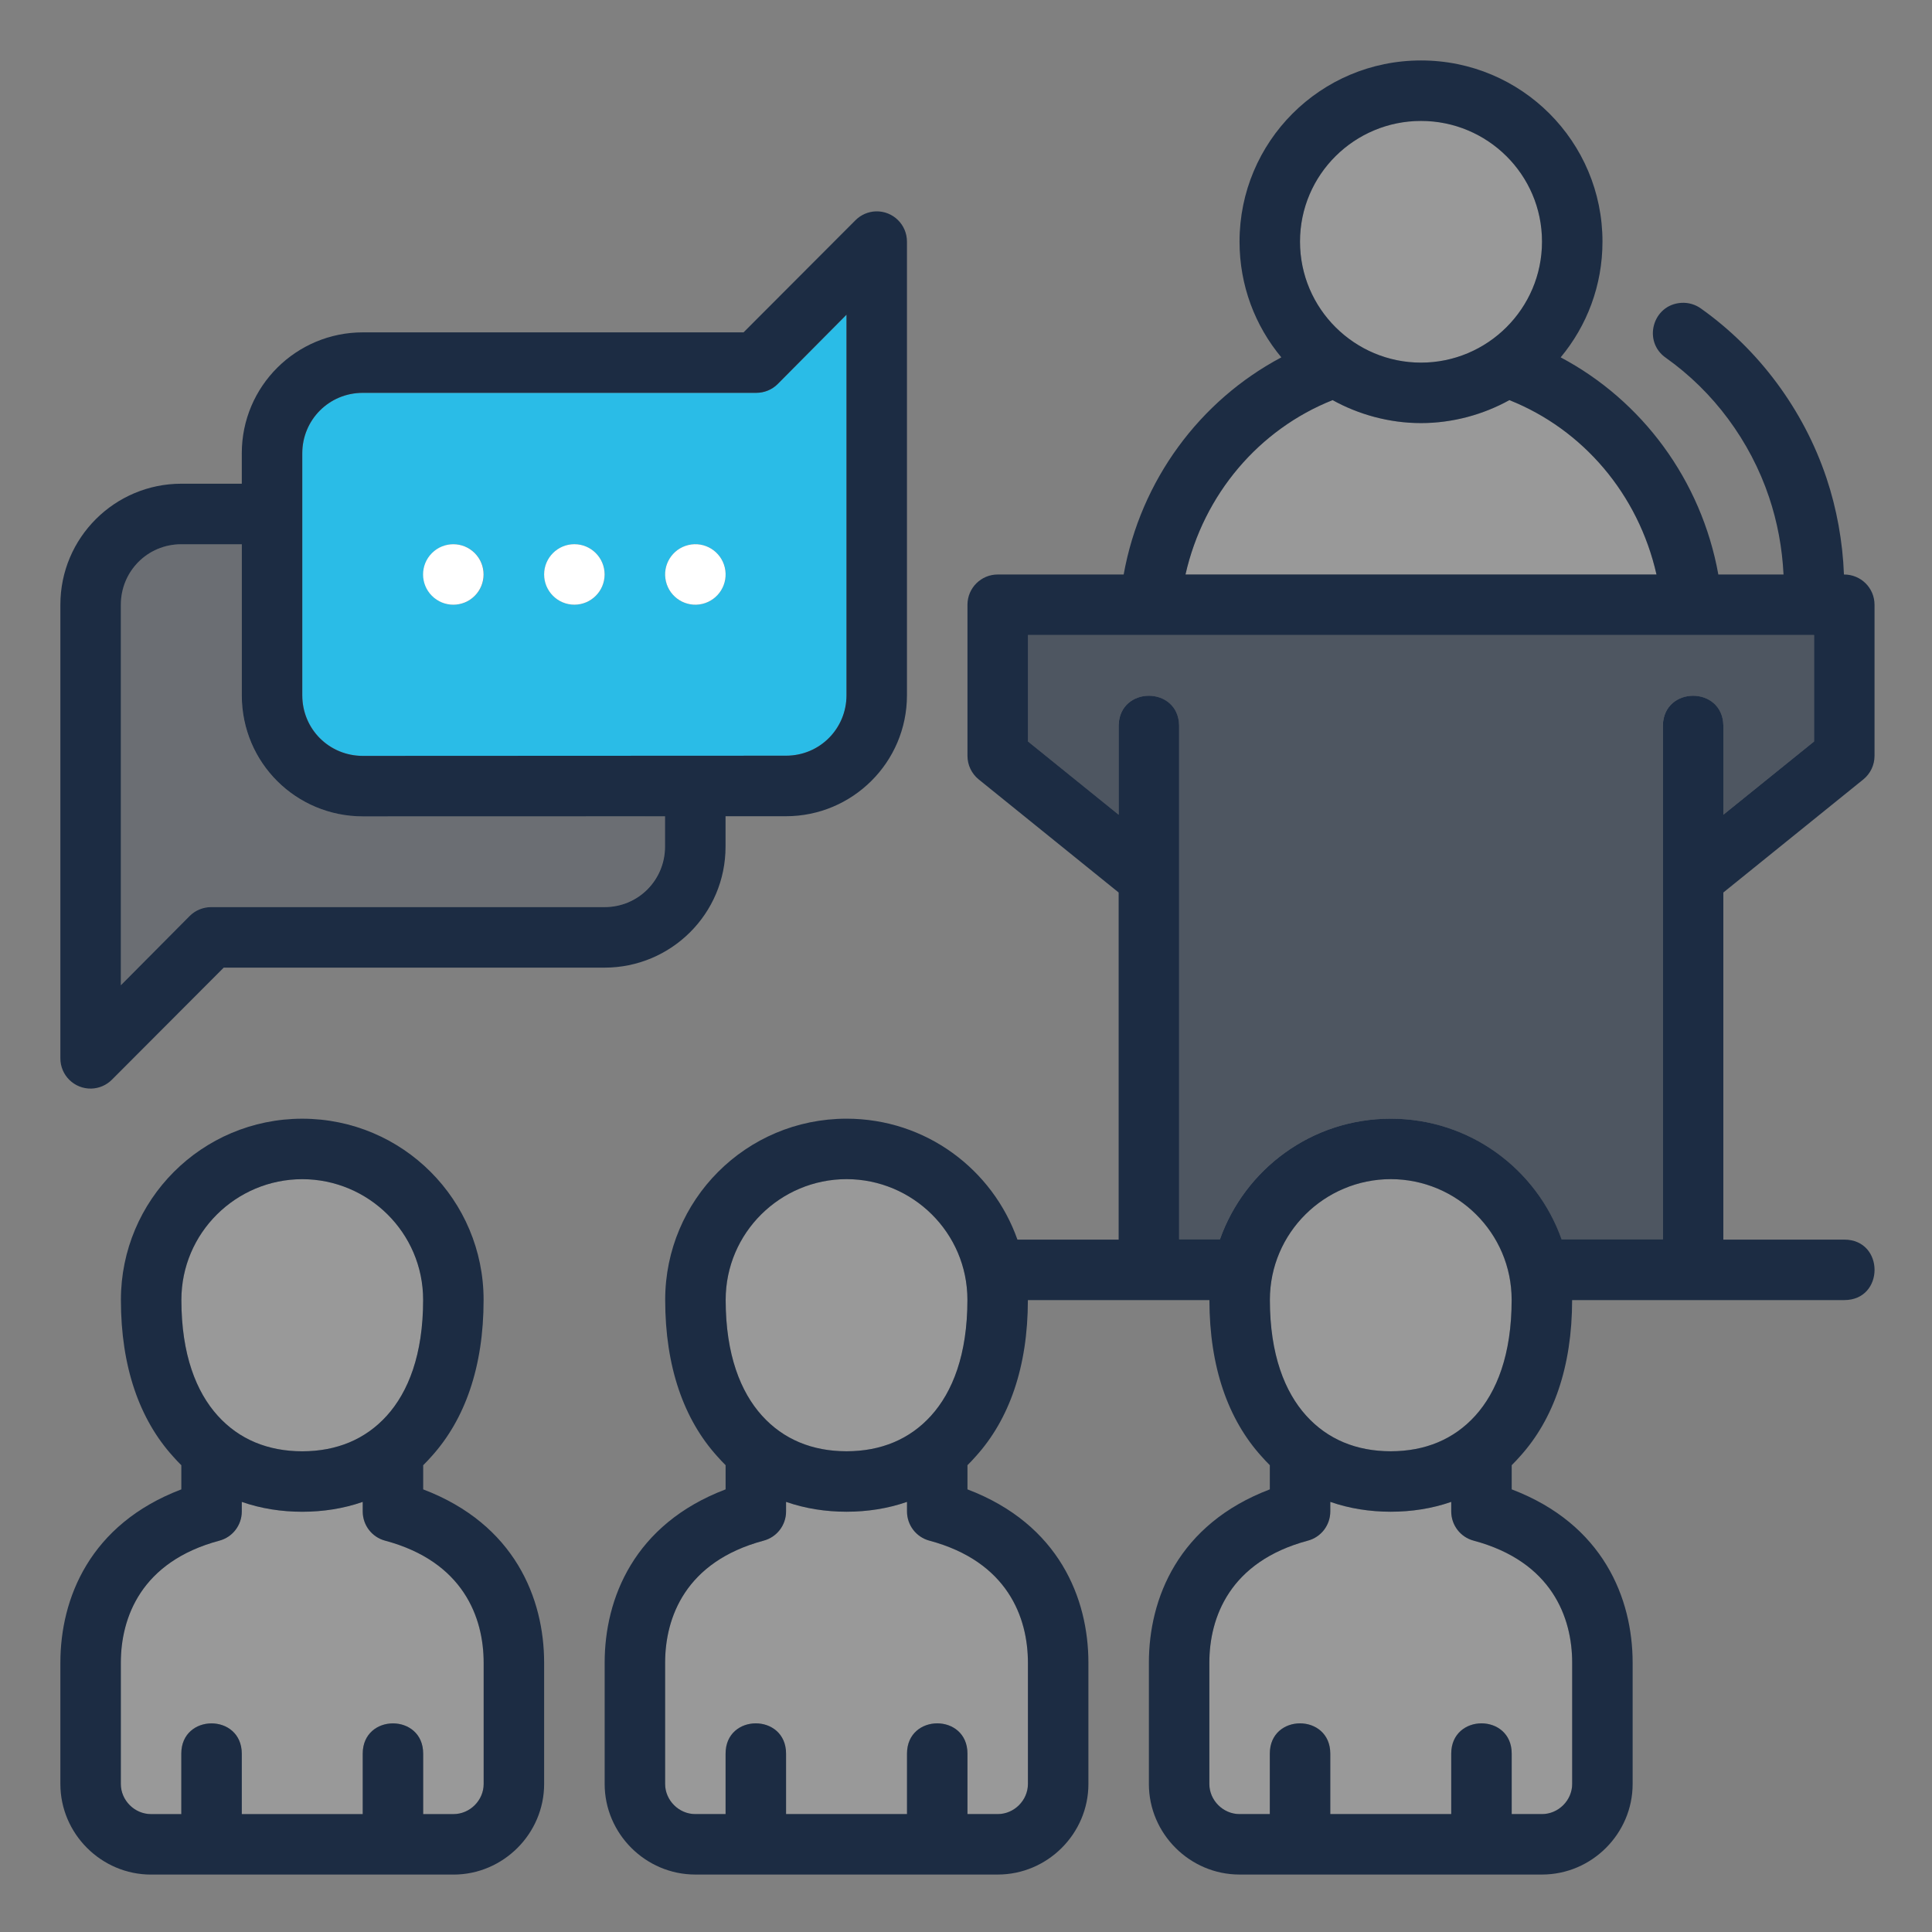
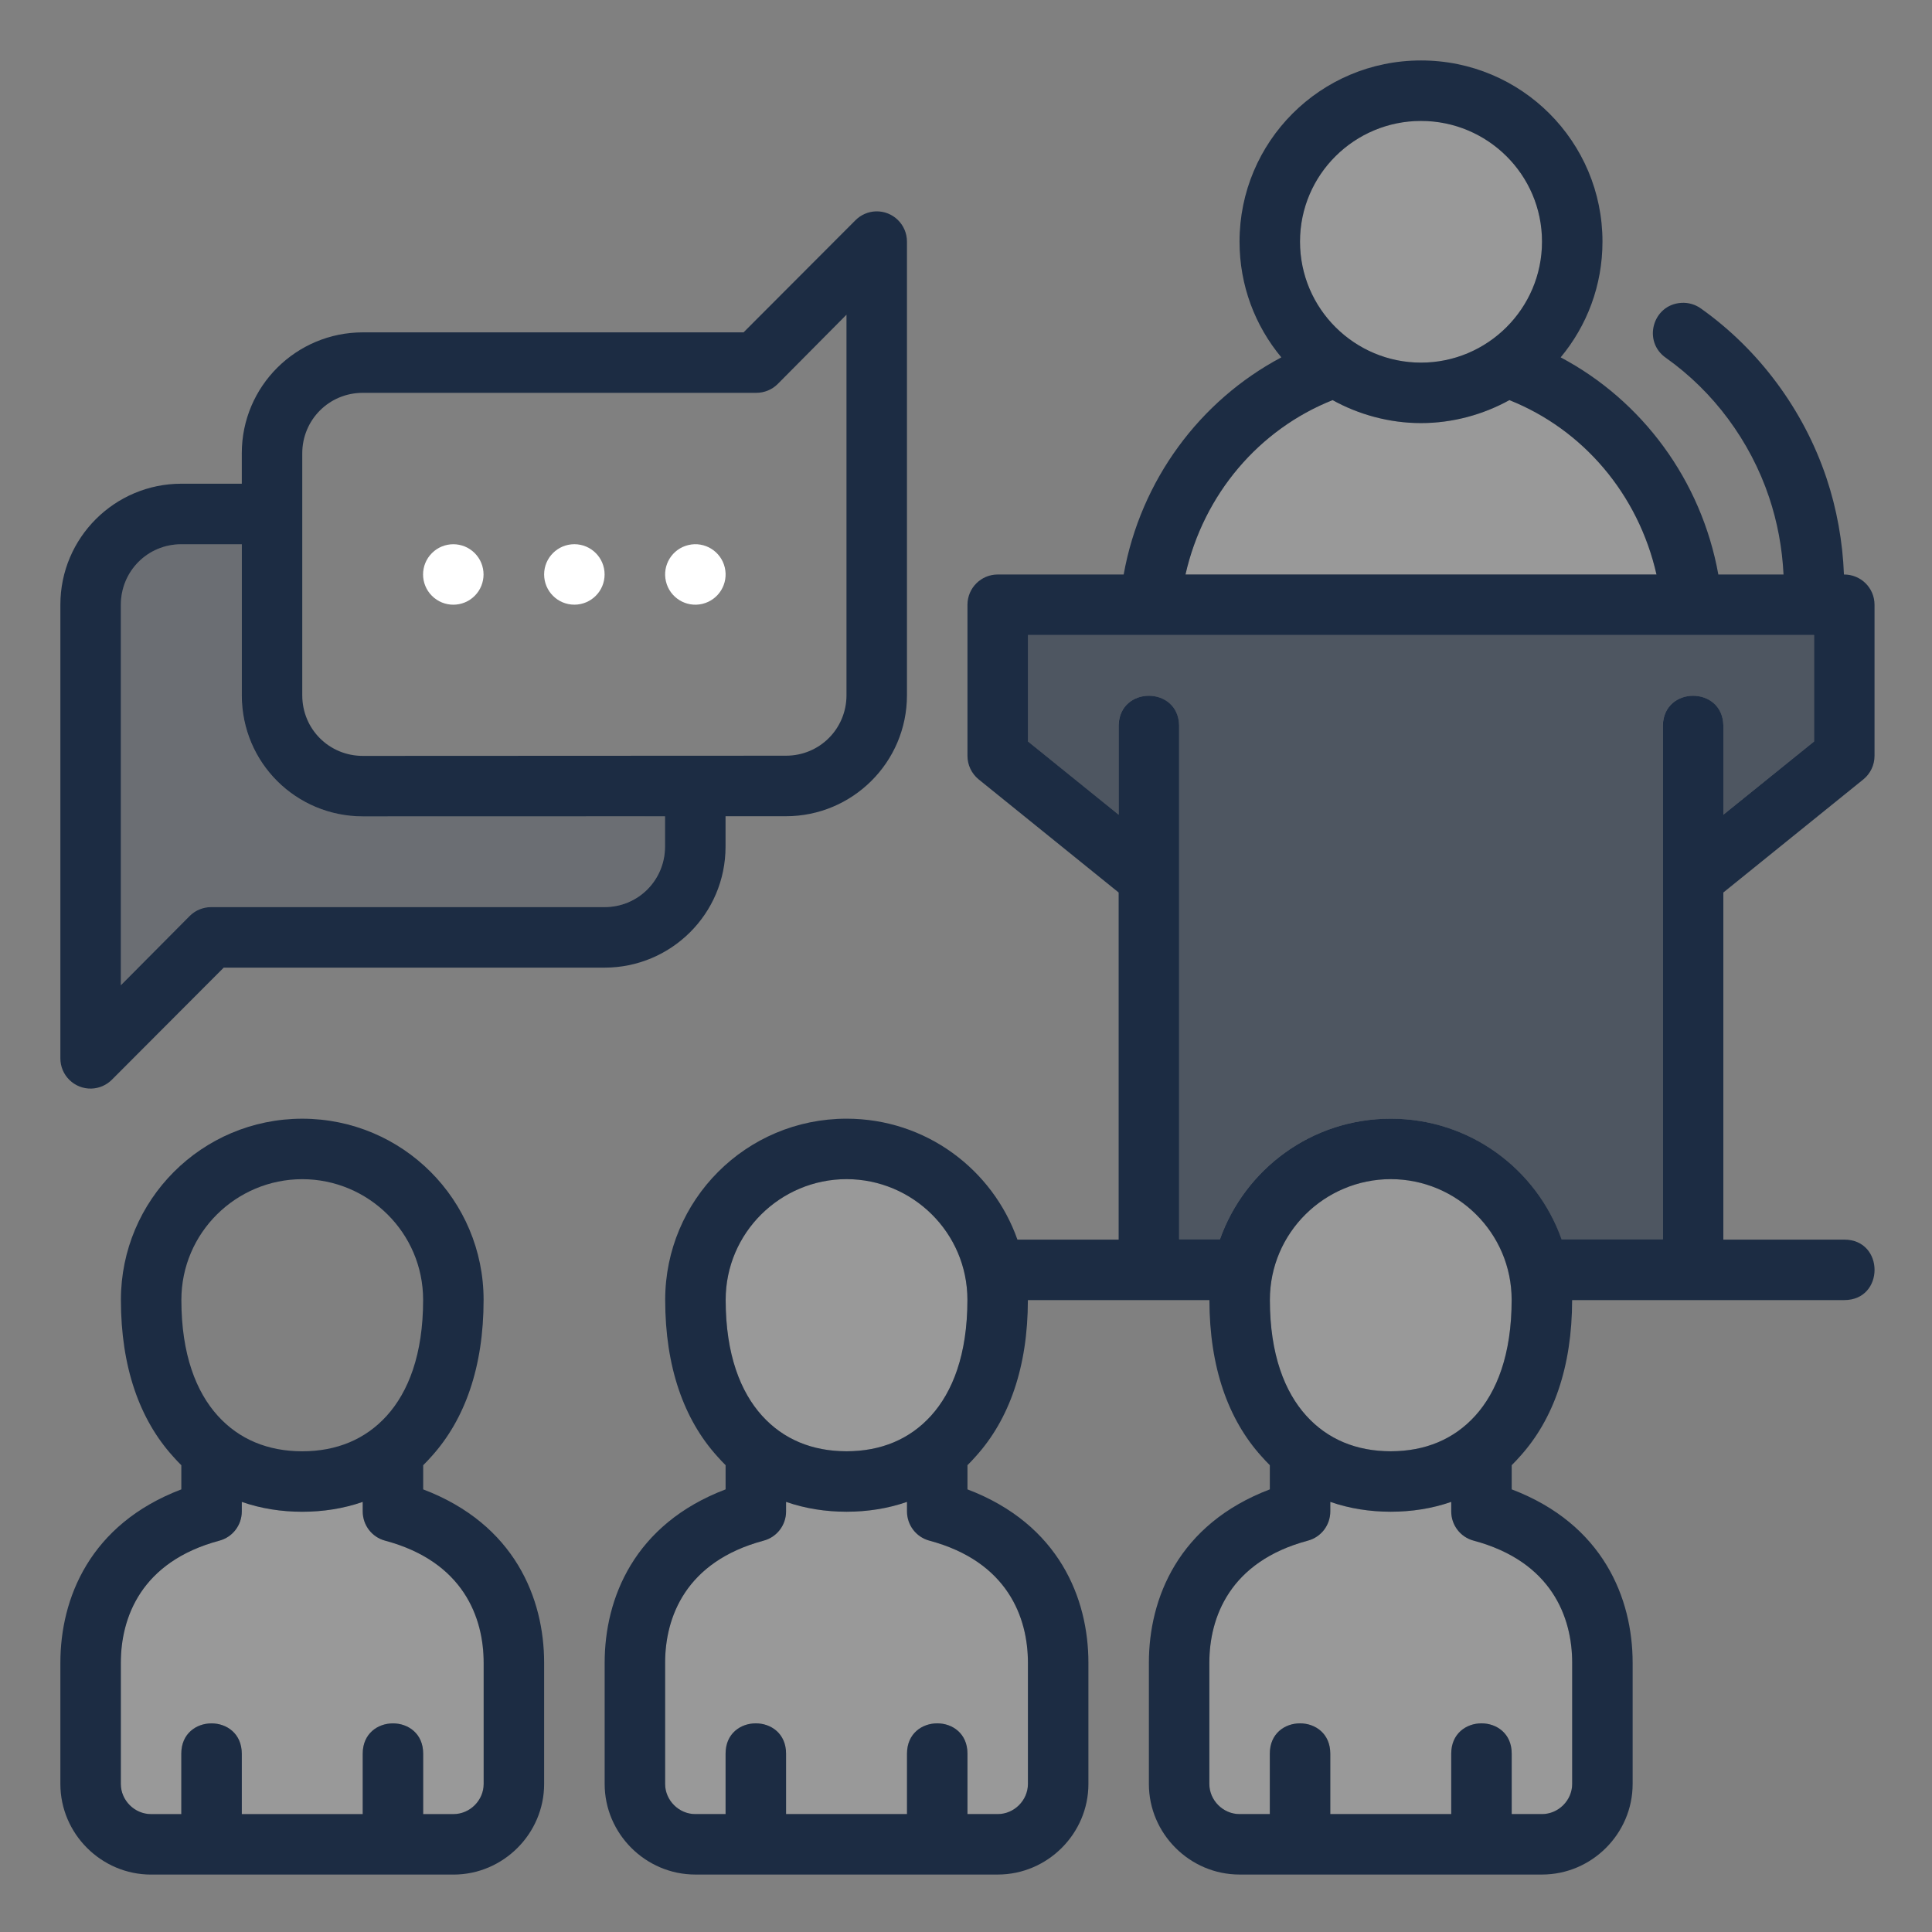
<svg xmlns="http://www.w3.org/2000/svg" width="100" height="100" viewBox="0 0 100 100" fill="none">
  <rect x="0" y="0" width="100" height="100" fill="#808080" stroke="none" />
  <path opacity="0.2" d="M12.51 35.984V28.168H9.38C7.619 28.169 6.25 29.58 6.25 31.298V50.994L9.808 47.412C10.101 47.117 10.501 46.951 10.917 46.95H31.283C33.044 46.95 34.416 45.539 34.416 43.821V42.249L18.776 42.253C15.335 42.254 12.51 39.494 12.51 35.984Z" fill="#1C2C43" />
-   <path d="M18.785 39.125L40.685 39.115C42.446 39.115 43.818 37.703 43.818 35.986V16.289L40.26 19.874C39.966 20.17 39.567 20.332 39.15 20.333H18.785C17.023 20.333 15.648 21.745 15.648 23.463V35.986C15.648 37.747 17.048 39.125 18.785 39.125ZM35.993 28.17C36.857 28.17 37.558 28.871 37.558 29.735C37.558 30.599 36.857 31.3 35.993 31.3C35.129 31.3 34.428 30.599 34.428 29.735C34.428 28.871 35.129 28.17 35.993 28.17ZM29.733 28.17C30.597 28.17 31.298 28.871 31.298 29.735C31.298 30.599 30.597 31.3 29.733 31.3C28.869 31.3 28.168 30.599 28.168 29.735C28.168 28.871 28.869 28.17 29.733 28.17ZM23.473 28.17C24.337 28.17 25.038 28.871 25.038 29.735C25.038 30.599 24.337 31.3 23.473 31.3C22.609 31.3 21.908 30.599 21.908 29.735C21.908 28.871 22.609 28.17 23.473 28.17Z" fill="#2ABCE7" />
-   <path opacity="0.2" d="M15.647 75.118C17.428 75.116 18.914 74.502 20.021 73.278C21.13 72.052 21.904 70.119 21.904 67.281C21.904 63.807 19.072 61.036 15.647 61.033C12.223 61.036 9.391 63.807 9.391 67.281C9.391 70.119 10.164 72.052 11.274 73.278C12.381 74.502 13.867 75.116 15.647 75.118Z" fill="white" />
  <path opacity="0.2" d="M43.819 75.118C45.599 75.116 47.086 74.502 48.193 73.278C49.302 72.052 50.076 70.119 50.076 67.281C50.076 63.807 47.243 61.036 43.819 61.033C40.395 61.036 37.562 63.807 37.562 67.281C37.562 70.119 38.336 72.052 39.445 73.278C40.553 74.502 42.039 75.116 43.819 75.118Z" fill="white" />
  <path opacity="0.2" d="M19.934 79.745C19.246 79.564 18.77 78.942 18.77 78.231V77.736C17.774 78.084 16.718 78.246 15.64 78.247C14.561 78.246 13.505 78.084 12.51 77.736V78.231C12.51 78.942 12.033 79.564 11.345 79.745C7.295 80.83 6.25 83.729 6.25 86.062V92.338C6.25 93.183 6.961 93.896 7.812 93.896H9.38V90.766C9.378 88.677 12.508 88.677 12.51 90.766V93.896H18.77V90.766C18.771 88.677 21.901 88.677 21.9 90.766V93.896H23.468C24.318 93.896 25.029 93.183 25.029 92.338V86.062C25.029 83.729 23.985 80.83 19.934 79.745Z" fill="white" />
  <path opacity="0.2" d="M73.552 18.772C76.984 18.772 79.815 15.985 79.815 12.509C79.815 9.034 76.984 6.262 73.552 6.262C70.12 6.262 67.289 9.034 67.289 12.509C67.289 15.985 70.12 18.772 73.552 18.772Z" fill="white" />
  <path opacity="0.2" d="M46.942 78.231V77.736C45.946 78.084 44.89 78.246 43.812 78.247C42.733 78.246 41.677 78.084 40.682 77.736V78.231C40.682 78.942 40.205 79.564 39.517 79.745C35.467 80.83 34.422 83.729 34.422 86.062V92.338C34.422 93.183 35.133 93.896 35.984 93.896H37.552V90.766C37.55 88.677 40.68 88.677 40.682 90.766V93.896H46.942V90.766C46.943 88.677 50.073 88.677 50.072 90.766V93.896H51.639C52.49 93.896 53.201 93.183 53.201 92.338V86.062C53.201 83.729 52.156 80.83 48.106 79.745C47.419 79.564 46.942 78.942 46.942 78.231Z" fill="white" />
  <path opacity="0.2" d="M71.983 75.118C73.763 75.116 75.25 74.502 76.357 73.278C77.466 72.052 78.24 70.119 78.24 67.281C78.24 63.807 75.407 61.036 71.983 61.033C68.559 61.036 65.727 63.807 65.727 67.281C65.727 70.119 66.5 72.052 67.609 73.278C68.717 74.502 70.203 75.116 71.983 75.118Z" fill="white" />
  <path opacity="0.5" d="M89.197 42.172L93.892 38.382V32.871H53.203V38.379L57.898 42.172V37.545C57.944 35.504 60.981 35.504 61.028 37.545V64.152H63.14C64.427 60.521 67.882 57.907 71.983 57.904C76.083 57.907 79.538 60.521 80.825 64.152H86.067V37.545C86.113 35.504 89.15 35.504 89.197 37.545V42.172Z" fill="#1C2C43" />
  <path opacity="0.2" d="M75.113 78.231V77.736C74.118 78.084 73.062 78.246 71.984 78.247C70.905 78.246 69.849 78.084 68.854 77.736V78.231C68.853 78.942 68.377 79.564 67.689 79.745C63.639 80.83 62.594 83.729 62.594 86.062V92.338C62.594 93.183 63.305 93.896 64.156 93.896H65.724V90.766C65.722 88.677 68.852 88.677 68.854 90.766V93.896H75.113V90.766C75.115 88.677 78.245 88.677 78.243 90.766V93.896H79.811C80.662 93.896 81.373 93.183 81.373 92.338V86.062C81.373 83.729 80.328 80.83 76.278 79.745C75.59 79.564 75.114 78.942 75.113 78.231Z" fill="white" />
  <path opacity="0.2" d="M78.125 20.711C76.781 21.454 75.194 21.9 73.549 21.9C71.904 21.9 70.317 21.455 68.973 20.711C65.165 22.227 62.3 25.579 61.359 29.737H85.739C84.798 25.579 81.932 22.227 78.125 20.711Z" fill="white" />
  <path d="M37.554 43.822V42.248H40.681C44.122 42.247 46.944 39.457 46.944 35.986V12.511C46.947 11.628 46.222 10.917 45.339 10.94C44.939 10.952 44.558 11.118 44.276 11.402L38.486 17.203H18.781C15.34 17.203 12.515 19.979 12.515 23.463V25.037H9.385C5.944 25.038 3.125 27.828 3.125 31.3V54.774C3.121 55.657 3.847 56.368 4.73 56.345C5.13 56.333 5.511 56.168 5.793 55.884L11.579 50.085H31.288C34.729 50.085 37.554 47.306 37.554 43.822ZM15.645 23.463C15.645 21.744 17.02 20.333 18.781 20.333H39.147C39.563 20.332 39.963 20.169 40.256 19.874L43.814 16.289V35.986C43.814 37.703 42.442 39.115 40.681 39.115L18.781 39.125C17.044 39.125 15.645 37.746 15.645 35.986V23.463ZM34.421 43.822C34.421 45.541 33.049 46.952 31.288 46.952H10.922C10.506 46.953 10.106 47.119 9.813 47.414L6.255 50.996V31.3C6.255 29.582 7.624 28.17 9.385 28.17H12.515V35.986C12.515 39.495 15.34 42.256 18.781 42.255L34.421 42.251V43.822Z" fill="#1C2C43" />
  <path d="M24.57 30.841C25.181 30.23 25.181 29.239 24.57 28.628C23.959 28.017 22.968 28.017 22.357 28.628C21.745 29.239 21.745 30.23 22.357 30.841C22.968 31.452 23.959 31.452 24.57 30.841Z" fill="white" />
  <path d="M95.46 64.162H89.2V46.196L96.448 40.34C96.813 40.043 97.025 39.597 97.025 39.126V31.295C97.022 30.431 96.32 29.733 95.442 29.736C95.379 28.04 95.068 26.328 94.543 24.757C93.944 22.963 93.065 21.305 91.967 19.824C90.869 18.343 89.549 17.041 88.051 15.976C87.754 15.758 87.388 15.652 87.021 15.676C85.536 15.77 85.007 17.687 86.236 18.528C87.463 19.401 88.545 20.464 89.448 21.682C90.351 22.901 91.079 24.272 91.572 25.75C91.992 27.007 92.247 28.344 92.315 29.736H88.941C88.058 24.843 84.99 20.73 80.78 18.497C82.136 16.867 82.944 14.783 82.944 12.506C82.944 7.339 78.761 3.129 73.551 3.129C68.34 3.129 64.158 7.339 64.158 12.506C64.158 14.783 64.966 16.867 66.322 18.497C62.112 20.73 59.043 24.843 58.161 29.736H51.648C50.783 29.733 50.08 30.431 50.076 31.295V39.126C50.077 39.597 50.289 40.042 50.654 40.34L57.901 46.196V64.162H52.662C51.378 60.525 47.921 57.905 43.817 57.903C38.609 57.906 34.43 62.115 34.43 67.28C34.43 70.754 35.4 73.473 37.123 75.377C37.261 75.529 37.41 75.698 37.557 75.838V77.089C32.811 78.894 31.297 82.745 31.297 86.063V92.338C31.297 94.912 33.415 97.026 35.989 97.026H51.644C54.218 97.026 56.336 94.912 56.336 92.338V86.063C56.336 82.745 54.823 78.894 50.076 77.089V75.838C50.223 75.698 50.373 75.529 50.51 75.377C52.231 73.475 53.201 70.76 53.203 67.292H62.599C62.602 70.76 63.571 73.475 65.292 75.377C65.43 75.529 65.579 75.698 65.726 75.838V77.089C60.98 78.894 59.466 82.745 59.466 86.063V92.338C59.466 94.912 61.584 97.026 64.158 97.026H79.814C82.388 97.026 84.505 94.912 84.505 92.338V86.063C84.505 82.745 82.992 78.894 78.246 77.089V75.838C78.392 75.698 78.542 75.529 78.68 75.377C80.401 73.475 81.37 70.76 81.373 67.292H95.46C97.549 67.294 97.549 64.164 95.46 64.162ZM43.817 61.032C47.241 61.036 50.073 63.806 50.073 67.28C50.073 70.118 49.3 72.051 48.191 73.277C47.083 74.501 45.597 75.116 43.817 75.117C42.036 75.116 40.55 74.501 39.443 73.277C38.334 72.051 37.56 70.118 37.56 67.28C37.56 63.806 40.392 61.036 43.817 61.032ZM53.206 86.063V92.338C53.206 93.183 52.495 93.897 51.644 93.897H50.076V90.767C50.078 88.678 46.948 88.678 46.947 90.767V93.897H40.687V90.767C40.685 88.678 37.555 88.678 37.557 90.767V93.897H35.989C35.138 93.897 34.427 93.183 34.427 92.338V86.063C34.427 83.73 35.472 80.83 39.522 79.745C40.21 79.564 40.687 78.943 40.687 78.232V77.737C41.682 78.084 42.738 78.246 43.817 78.247C44.895 78.246 45.951 78.084 46.947 77.737V78.232C46.947 78.943 47.424 79.564 48.111 79.745C52.161 80.83 53.206 83.73 53.206 86.063ZM73.551 6.259C76.983 6.259 79.814 9.031 79.814 12.506C79.814 15.982 76.983 18.769 73.551 18.769C70.118 18.769 67.288 15.982 67.288 12.506C67.288 9.031 70.118 6.259 73.551 6.259ZM68.975 20.71C70.319 21.454 71.906 21.899 73.551 21.899C75.196 21.899 76.783 21.454 78.126 20.71C81.934 22.226 84.8 25.578 85.74 29.736H61.361C62.301 25.578 65.167 22.226 68.975 20.71ZM81.376 86.063V92.338C81.376 93.183 80.665 93.897 79.814 93.897H78.246V90.767C78.248 88.678 75.118 88.678 75.116 90.767V93.897H68.856V90.767C68.854 88.678 65.724 88.678 65.726 90.767V93.897H64.158C63.307 93.897 62.596 93.183 62.596 92.338V86.063C62.596 83.73 63.641 80.83 67.691 79.745C68.379 79.564 68.856 78.943 68.856 78.232V77.737C69.851 78.084 70.907 78.246 71.986 78.247C73.064 78.246 74.121 78.084 75.116 77.737V78.232C75.116 78.943 75.593 79.564 76.28 79.745C80.331 80.83 81.376 83.73 81.376 86.063ZM65.729 67.28C65.729 63.806 68.562 61.036 71.986 61.032C75.41 61.036 78.243 63.806 78.243 67.28C78.243 70.118 77.469 72.051 76.36 73.277C75.252 74.501 73.766 75.116 71.986 75.117C70.206 75.116 68.72 74.501 67.612 73.277C66.503 72.051 65.729 70.118 65.729 67.28ZM86.07 37.543V64.15H80.829C79.541 60.519 76.086 57.905 71.986 57.903C67.886 57.905 64.43 60.519 63.143 64.15H61.031V37.543C60.984 35.502 57.947 35.502 57.901 37.543V42.17L53.206 38.377V32.869H93.895V38.38L89.2 42.17V37.543C89.153 35.502 86.116 35.502 86.07 37.543Z" fill="#1C2C43" />
  <path d="M29.729 31.298C30.593 31.298 31.294 30.597 31.294 29.733C31.294 28.869 30.593 28.168 29.729 28.168C28.865 28.168 28.164 28.869 28.164 29.733C28.164 30.597 28.865 31.298 29.729 31.298Z" fill="white" />
  <path d="M21.904 77.09V75.84C22.051 75.7 22.201 75.531 22.339 75.379C24.061 73.475 25.031 70.756 25.031 67.282C25.031 62.117 20.852 57.908 15.645 57.904C10.438 57.908 6.258 62.117 6.258 67.282C6.258 70.756 7.228 73.475 8.951 75.379C9.089 75.531 9.238 75.7 9.385 75.84V77.09C4.639 78.896 3.125 82.746 3.125 86.064V92.34C3.125 94.913 5.243 97.028 7.817 97.028H23.473C26.046 97.028 28.164 94.913 28.164 92.34V86.064C28.164 82.746 26.651 78.896 21.904 77.09ZM15.645 61.034C19.069 61.038 21.901 63.808 21.901 67.282C21.901 70.12 21.128 72.053 20.019 73.279C18.911 74.503 17.425 75.117 15.645 75.119C13.865 75.117 12.379 74.503 11.271 73.279C10.162 72.053 9.388 70.12 9.388 67.282C9.388 63.808 12.221 61.038 15.645 61.034ZM25.035 92.34C25.035 93.185 24.323 93.898 23.473 93.898H21.904V90.769C21.906 88.68 18.776 88.68 18.775 90.769V93.898H12.515V90.769C12.513 88.68 9.383 88.68 9.385 90.769V93.898H7.817C6.966 93.898 6.255 93.185 6.255 92.34V86.064C6.255 83.731 7.3 80.832 11.35 79.746C12.038 79.566 12.515 78.944 12.515 78.234V77.738C13.51 78.085 14.566 78.248 15.645 78.249C16.723 78.248 17.779 78.085 18.775 77.738V78.234C18.775 78.944 19.251 79.566 19.939 79.746C23.989 80.832 25.035 83.731 25.035 86.064V92.34Z" fill="#1C2C43" />
  <path d="M36.352 31.257C37.193 31.058 37.714 30.215 37.515 29.374C37.316 28.533 36.474 28.012 35.633 28.211C34.791 28.409 34.27 29.252 34.469 30.093C34.667 30.935 35.51 31.456 36.352 31.257Z" fill="white" />
</svg>